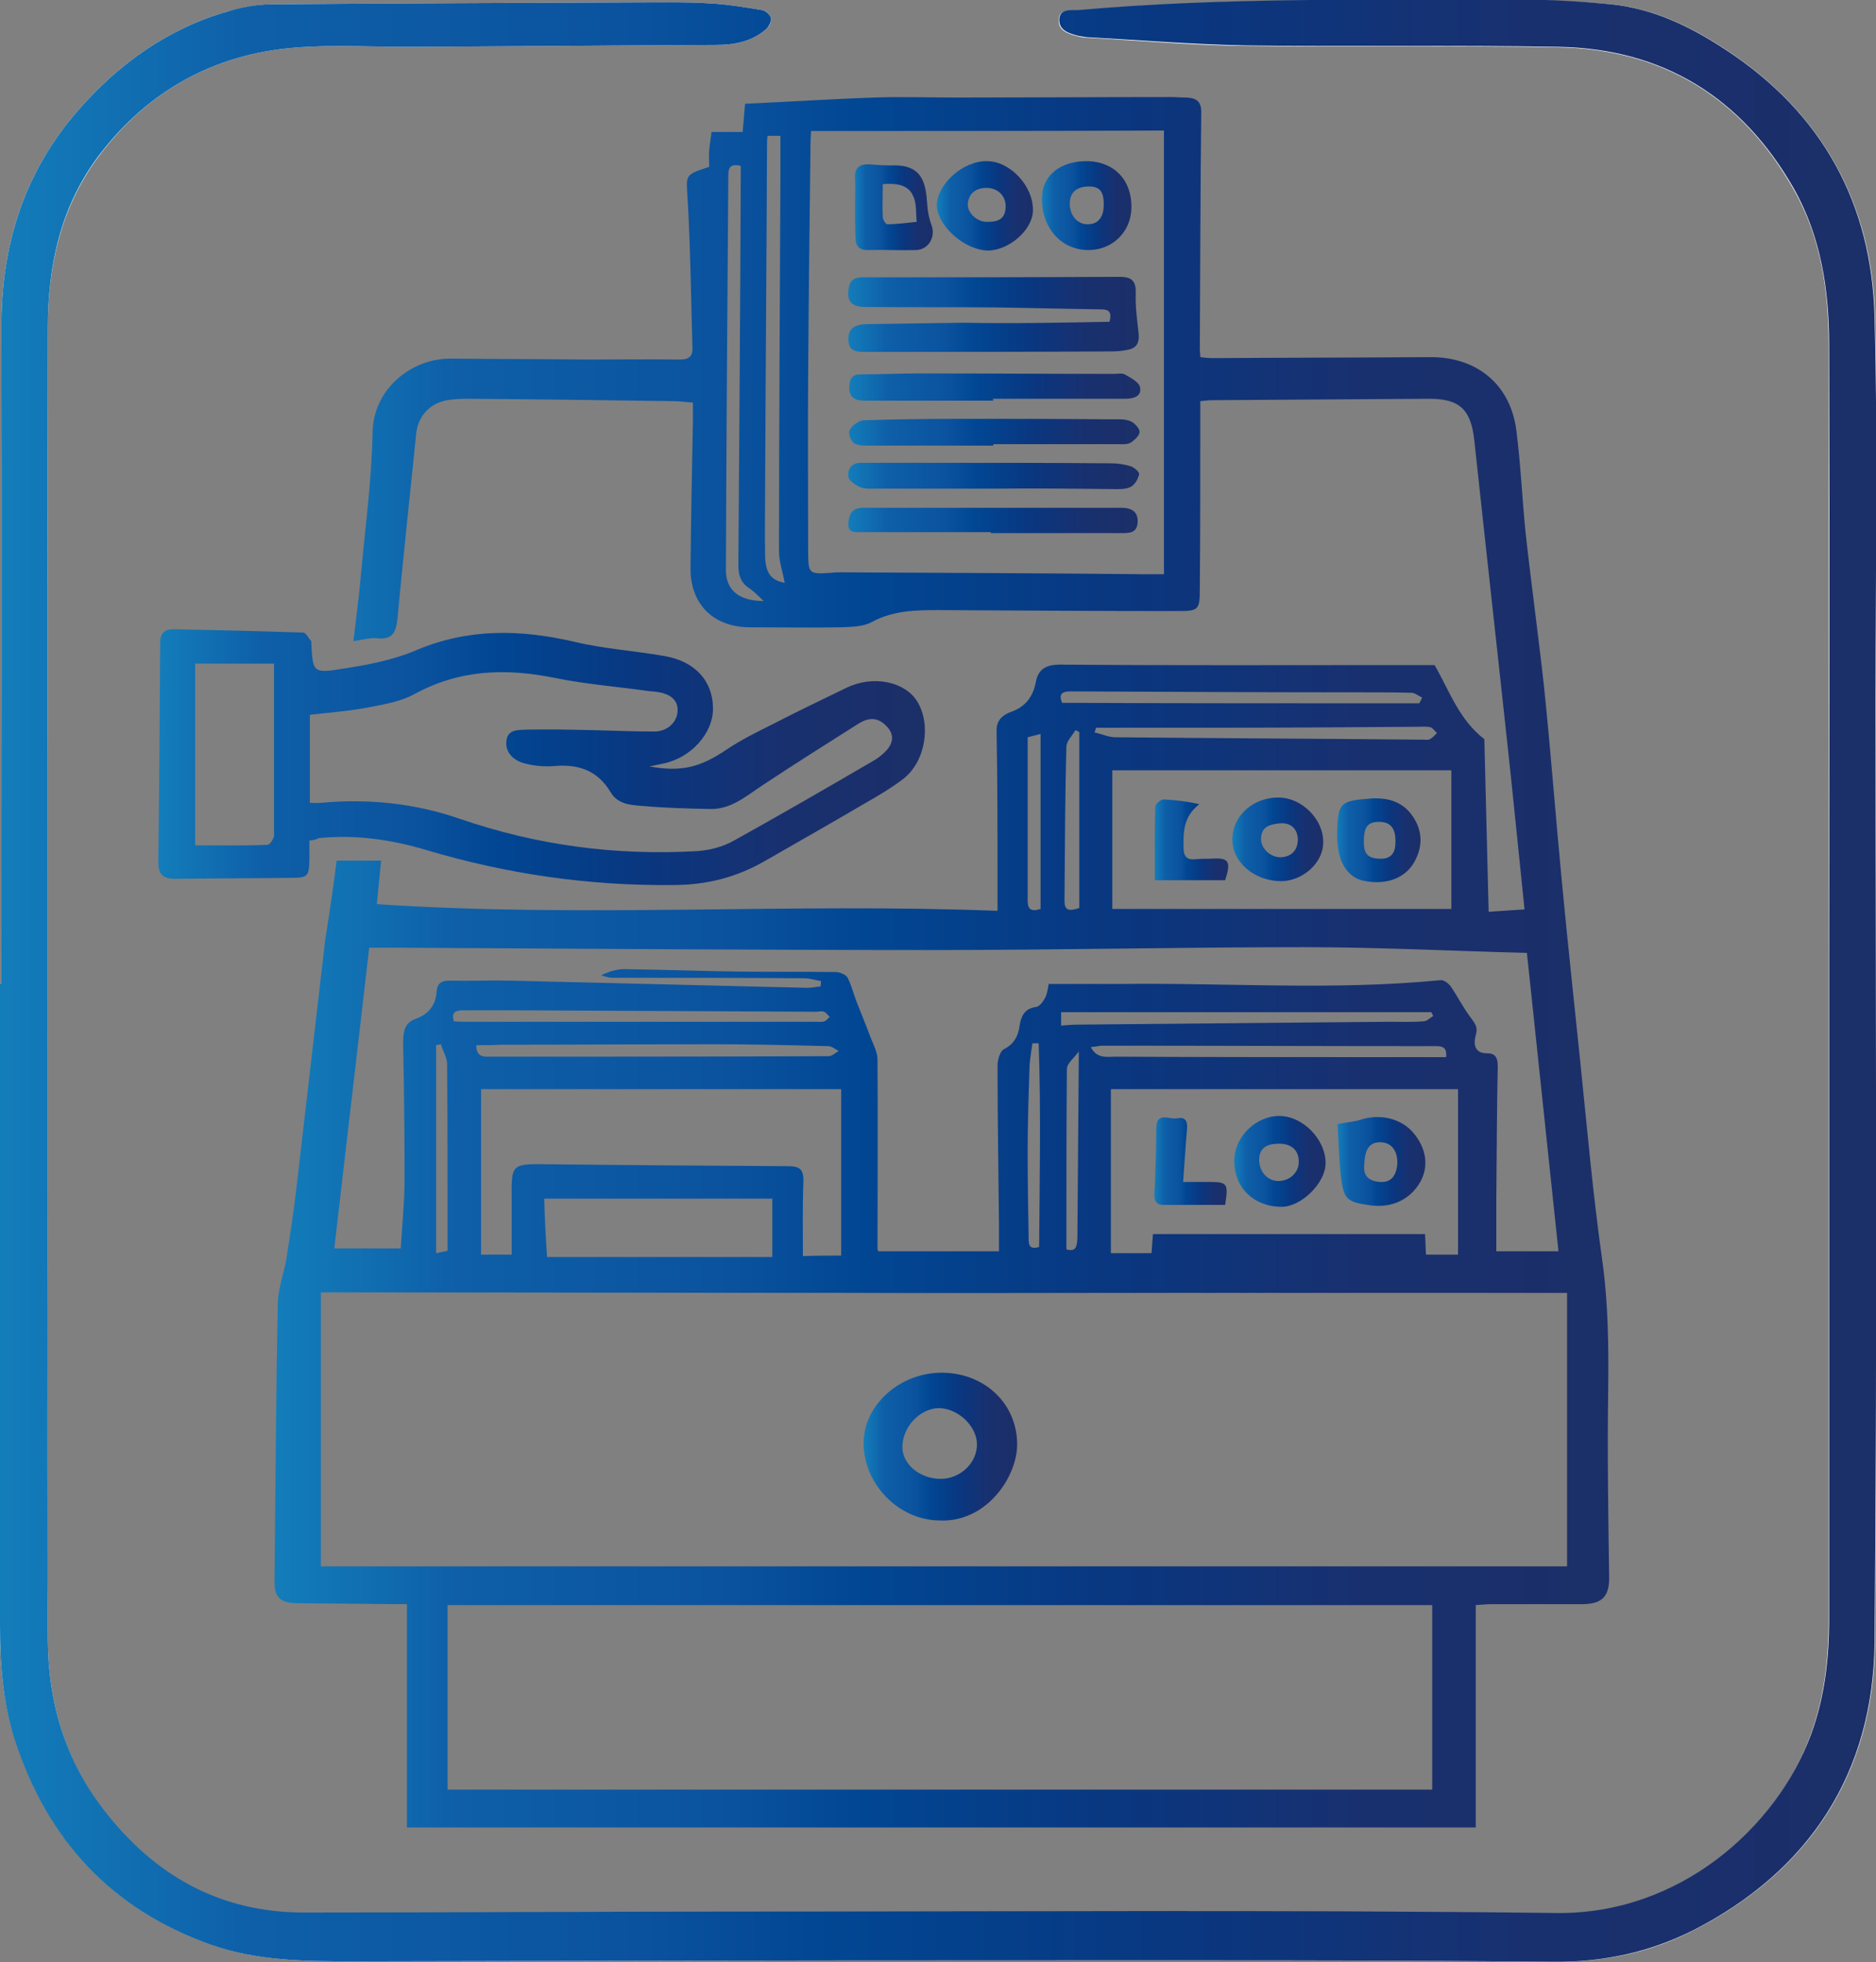
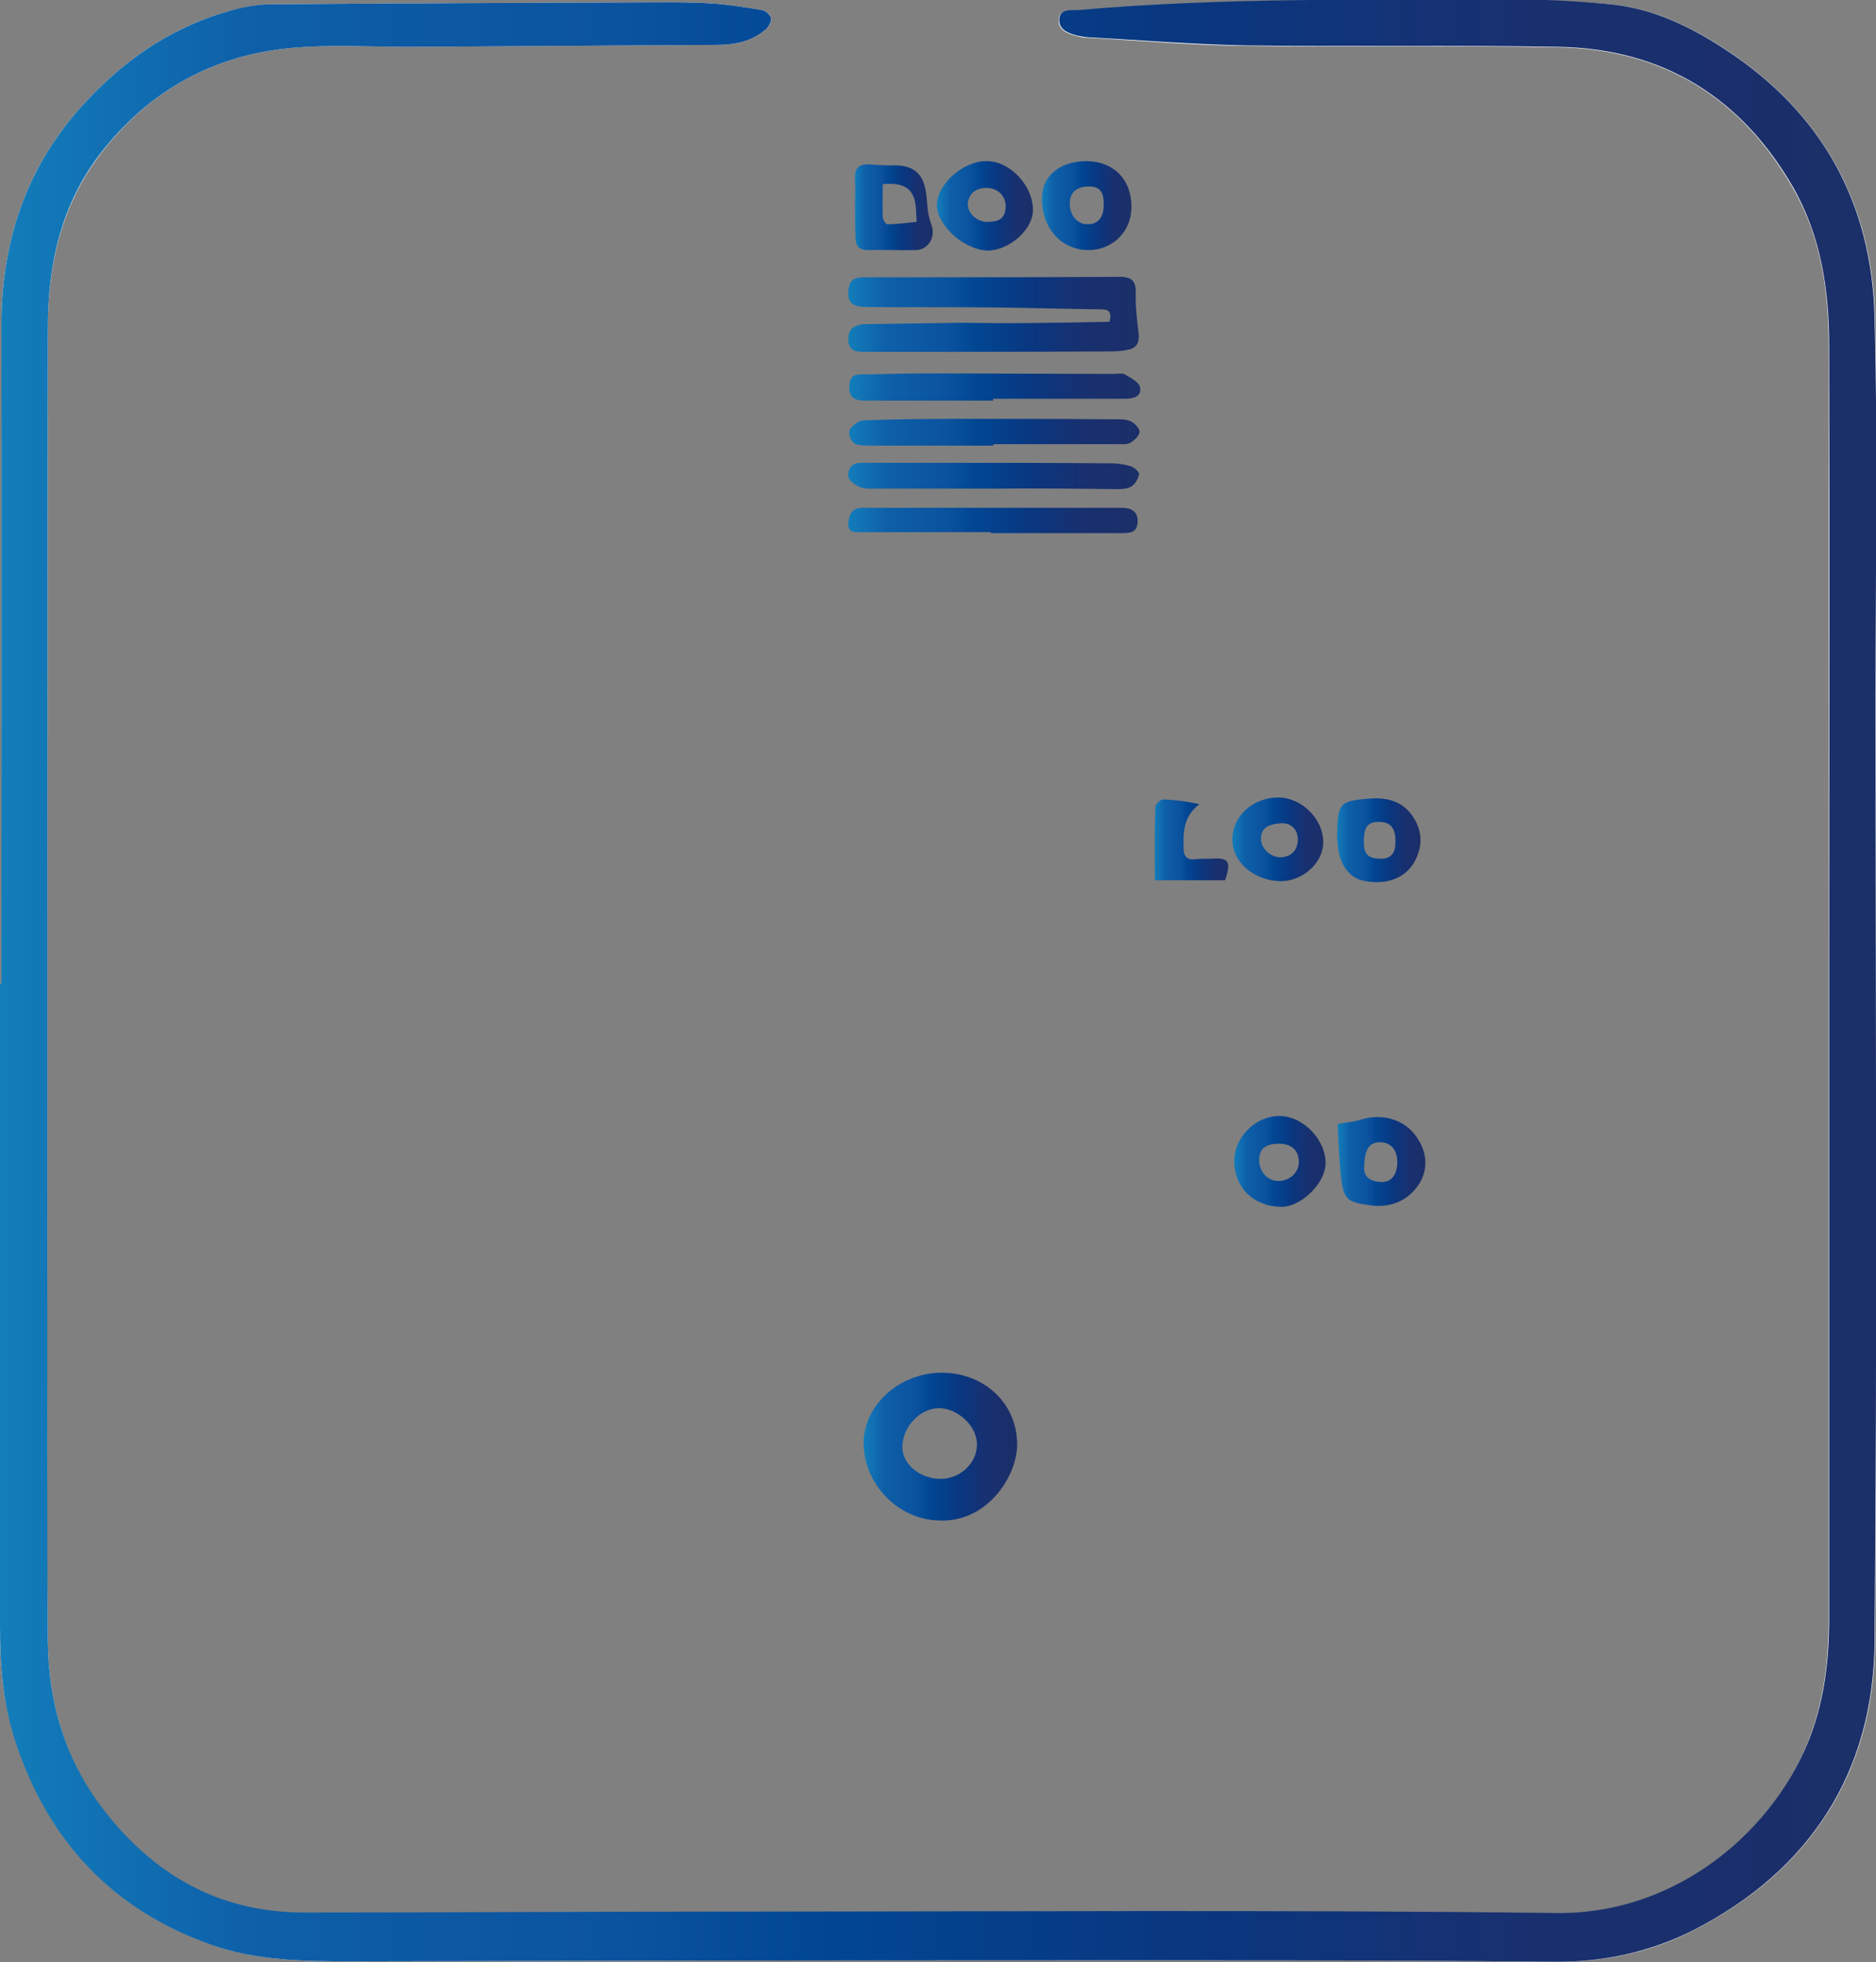
<svg xmlns="http://www.w3.org/2000/svg" version="1.1" id="レイヤー_1" x="0px" y="0px" viewBox="0 0 392.3 410.4" style="enable-background:new 0 0 392.3 410.4;" xml:space="preserve">
  <rect x="0" y="0" width="392.3" height="410.4" fill="#808080" stroke="none" />
  <style type="text/css">
	.st0{fill:#FFFFFF;}
	.st1{fill:url(#SVGID_1_);}
	.st2{fill:url(#SVGID_00000165941216782742553850000011129994495657616282_);}
	.st3{fill:url(#SVGID_00000181055115703311126690000013374230603081693857_);}
	.st4{fill:url(#SVGID_00000091706101752894008870000008924290868113756074_);}
	.st5{fill:url(#SVGID_00000078039918779849157630000010472705813280667035_);}
	.st6{fill:url(#SVGID_00000005250804977448013370000013457715907552831384_);}
	.st7{fill:url(#SVGID_00000057134107332488269000000015072016424124743343_);}
	.st8{fill:url(#SVGID_00000003097357440582906930000013389852163923546805_);}
	.st9{fill:url(#SVGID_00000025406128273380305340000013189612856404796083_);}
	.st10{fill:url(#SVGID_00000057138179860275409620000007281202069909226680_);}
	.st11{fill:url(#SVGID_00000052822428860927382260000015104842847788088450_);}
	.st12{fill:url(#SVGID_00000053507567480250243150000008643536085014507165_);}
	.st13{fill:url(#SVGID_00000086650639170727201430000017150116304246885781_);}
	.st14{fill:url(#SVGID_00000164480047847311323420000004483854670015789207_);}
	.st15{fill:url(#SVGID_00000180366332434660477320000007458992610823104405_);}
	.st16{fill:url(#SVGID_00000000933083092127448400000008808041222930825631_);}
	.st17{fill:url(#SVGID_00000112600702926940960430000002977478429581466025_);}
	.st18{fill:url(#SVGID_00000086683877950911104120000012643335111957589925_);}
</style>
  <g>
    <path class="st0" d="M0.3,205.7c-0.1,0-0.2,0-0.3,0c0,44.8,0,89.5,0,134.3c0,8.1,0.6,16.1,3.2,23.9c6.8,20.9,20.2,35.5,41.2,42.9   c9.5,3.3,19.3,3.4,29.2,3.4c45-0.1,90-0.2,135-0.2c38.8,0,77.5-0.1,116.3,0.3c10.5,0.1,20.2-1.9,29.3-6.6   c24.4-12.5,37.6-33,37.9-60.1c0.6-65.7,0.2-131.5,0.2-197.3c0-26.7,0.5-53.3-0.2-80c-0.6-23.7-11-42.6-31-55.8   c-7.4-4.9-15.2-8.7-24.1-9.6C330.5,0.4,324,0,317.6,0c-30.8,0.1-61.5-0.5-92.2,2.2c-1.6,0.1-3.9-0.4-4,1.9c-0.2,2.3,2,3,4,3.5   c0.7,0.2,1.5,0.3,2.2,0.3c10.9,0.6,21.9,1.6,32.8,1.7c21.8,0.3,43.7-0.1,65.5,0.3c21.9,0.4,38.3,10.6,49.1,29.6   c5.8,10.1,7.4,21.3,7.4,32.8c0,43.4,0,86.7,0,130.1c0,45.4,0,90.8,0,136.2c0,8.3-0.9,16.4-3.8,24.3c-7.2,19.7-27.5,37.7-53.2,37.3   c-57.7-0.7-115.5-0.3-173.2-0.3c-29.6,0-59.1,0.2-88.7,0.2c-17.6,0-31.4-7.8-42-21.6C13.6,368,10.1,356,10,343.1   c-0.3-26.3-0.1-52.6-0.1-78.8c0-65.2,0-130.4,0.1-195.6c0-13.3,2.8-25.8,11.1-36.6C31.2,18.9,44.8,11.4,61.3,10   c7.9-0.7,16-0.2,24-0.2c21.5-0.1,42.9-0.3,64.4-0.4c3.9,0,7.6-0.7,10.6-3.4c0.6-0.5,1.1-1.6,0.9-2.3c-0.1-0.6-1.1-1.5-1.9-1.6   c-3.7-0.6-7.3-1.2-11-1.4c-4.6-0.3-9.3-0.2-13.9-0.2c-25.8,0.1-51.7,0.2-77.5,0.4c-3.1,0-6.3,0.7-9.3,1.5C35.1,6,24.9,13.3,16.4,23   C5,36,0.2,51.4,0.3,68.6C0.4,114.3,0.3,160,0.3,205.7z" />
    <linearGradient id="SVGID_1_" gradientUnits="userSpaceOnUse" x1="57.636" y1="201.255" x2="336.697" y2="201.255">
      <stop offset="0" style="stop-color:#137DBA" />
      <stop offset="0.136" style="stop-color:#0E5FA8" />
      <stop offset="0.343" style="stop-color:#0B529E" />
      <stop offset="0.433" style="stop-color:#014794" />
      <stop offset="0.627" style="stop-color:#093780" />
      <stop offset="0.818" style="stop-color:#19306F" />
      <stop offset="1" style="stop-color:#1B2F68" />
    </linearGradient>
-     <path class="st1" d="M70.4,180c3.1,0,6.1,0,9.3,0c-0.3,3.1-0.6,6-0.9,9.1c43.3,2.9,86.3-0.3,129.8,1.4c0-1.8,0-3.3,0-4.9   c0-11,0-21.9-0.2-32.9c0-2.3,1.6-3.3,3-3.8c3.1-1.1,4.6-3.2,5.2-6.2c0.5-2.8,2.2-3.7,5.1-3.7c23.3,0.2,46.7,0.1,70,0.1   c2.9,0,5.7,0,8.3,0c3.1,5.4,5.1,11.4,10.4,15.5c0.3,11.6,0.6,23.6,0.9,36.1c2.5-0.2,4.9-0.3,7.5-0.5c-1-9.6-1.9-18.9-2.9-28.3   c-2.5-23.3-5.1-46.5-7.6-69.8c-0.7-6.4-3-8.7-9.4-8.7c-15.2,0.1-30.3,0.2-45.5,0.3c-0.7,0-1.4,0.1-2.4,0.2c0,1.2,0,2.3,0,3.4   c0,12,0,24-0.1,35.9c0,4.4-0.3,4.6-4.6,4.6c-16.7,0-33.5-0.1-50.2-0.2c-4.7,0-9.4,0.1-13.8,2.5c-1.8,1-4.3,1-6.5,1.1   c-6.3,0.1-12.6,0-18.9,0c-7.7,0-12.6-4.8-12.5-12.5c0.1-10.2,0.3-20.4,0.5-30.6c0-1.2,0-2.4,0-3.9c-1.4-0.1-2.7-0.3-4-0.3   c-14.5-0.2-29-0.4-43.5-0.5c-1.3,0-2.6,0.1-3.9,0.3c-3.8,0.7-6.2,3.5-6.5,7.3c-1.3,12.8-2.7,25.7-3.9,38.5c-0.3,2.7-1,4.3-4.1,4   c-1.5-0.2-3.1,0.3-5.1,0.6c0.6-4.9,1.2-9.5,1.6-14.2c0.9-9.7,2.2-19.4,2.4-29.1C77.9,81.2,86.2,75,94.1,75c9.7,0.1,19.3,0.1,29,0.2   c6.3,0,12.6-0.1,19,0c1.9,0,2.8-0.6,2.7-2.5c-0.3-10.3-0.4-20.6-1-30.9c-0.3-5.2-0.8-5.2,4.5-6.9c0-1.1-0.1-2.3,0-3.4   c0.1-1.2,0.3-2.4,0.5-3.9c2.2,0,4.2,0,6.5,0c0.2-2,0.3-3.7,0.5-5.9c9.1-0.4,18.1-1,27.1-1.3c5.6-0.2,11.1,0,16.7,0   c15.1,0,30.1-0.1,45.2-0.1c1.1,0,2.2,0.1,3.3,0.1c2.2,0.1,3.2,0.9,3.1,3.4c-0.2,16.4-0.2,32.9-0.3,49.3c0,0.4,0.1,0.9,0.1,1.6   c0.9,0.1,1.7,0.2,2.5,0.2c15.2-0.1,30.3-0.1,45.5-0.2c9.8-0.1,16.9,5.7,18.1,15.4c0.9,7,1.2,14.1,1.9,21.1   c1.2,10.9,2.7,21.7,3.9,32.6c1.4,13.5,2.4,27,3.7,40.5c1.2,12.7,2.6,25.5,3.9,38.2c1.4,13.6,2.6,27.2,4.5,40.7   c1.3,9.1,1.4,18.1,1.3,27.2c-0.2,13.2,0,26.4,0.2,39.6c0,3.8-1.4,5.4-5.3,5.5c-6.3,0-12.6,0-19,0c-1.1,0-2.2,0.1-3.6,0.2   c0,15.5,0,30.8,0,46.5c-74.7,0-149,0-223.5,0c0-15.6,0-31,0-46.7c-1.3,0-2.2,0-3.2,0c-6.7-0.1-13.4-0.1-20.1-0.2   c-3.2-0.1-4.4-1.3-4.4-4.4c0.2-19.5,0.3-39,0.7-58.5c0.1-3.1,1.3-6.1,1.8-9.2c0.8-5.2,1.6-10.4,2.2-15.7c2-17,3.9-33.9,5.9-50.9   C68.9,191,69.7,185.6,70.4,180z M327.7,327.6c0-19.3,0-38.1,0-57.2c-8.1,0-16,0-23.9,0c-22.9,0-45.9,0-68.8,0   c-19.2,0-38.5,0.1-57.7,0c-34.4,0-68.8-0.1-103.1-0.1c-2.3,0-4.6,0-7.1,0c0,19.2,0,38.1,0,57.3C154,327.6,240.7,327.6,327.7,327.6z    M93.6,374.3c68.8,0,137.2,0,205.9,0c0-13,0-25.7,0-38.6c-68.9,0-137.2,0-205.9,0C93.6,348.7,93.6,361.5,93.6,374.3z M83.8,261.1   c0.3-5,0.8-9.8,0.8-14.6c0-9.4-0.1-18.8-0.3-28.1c0-2.3,0.1-4.4,2.6-5.3c2.8-1,4.2-2.9,4.4-5.7c0.1-1.5,0.8-2.3,2.5-2.3   c4.4,0.1,8.7-0.1,13.1,0c20.6,0.5,41.2,1,61.9,1.5c0.9,0,1.9-0.2,2.8-0.3c0-0.4,0.1-0.8,0.1-1.1c-1.2-0.2-2.3-0.6-3.5-0.6   c-13.4-0.1-26.7-0.1-40.1-0.1c-0.8,0-1.6-0.3-2.4-0.5c1.8-0.9,3.6-1.4,5.3-1.3c7.8,0.1,15.6,0.4,23.4,0.5c6.8,0.1,13.5,0,20.3,0.1   c0.9,0,2.1,0.5,2.5,1.1c0.8,1.5,1.2,3.2,1.8,4.8c1,2.6,2.1,5.2,3.1,7.9c0.6,1.5,1.4,3,1.4,4.5c0.1,13.2,0,26.4,0,39.6   c0,0.2,0.2,0.5,0.2,0.5c8.3,0,16.5,0,25.2,0c0-2.1,0-3.9,0-5.6c-0.1-11.1-0.3-22.1-0.3-33.2c0-1.2,0.5-3.1,1.4-3.5   c2.1-1.1,2.9-2.7,3.2-4.8c0.3-2,1-3.7,3.5-4c0.7-0.1,1.5-1.2,1.9-2c0.4-0.8,0.5-1.9,0.7-2.8c5,0,9.8,0,14.5,0   c22.5-0.3,45,1.4,67.4-0.8c0.7-0.1,1.6,0.6,2.1,1.2c1.5,2.2,2.7,4.6,4.3,6.7c0.9,1.2,1.5,2,1,3.6c-0.5,1.9-0.3,3.8,2.4,3.8   c1.8,0,2.2,1,2.2,2.8c-0.2,9.2-0.2,18.4-0.3,27.6c0,3.7,0,7.4,0,11c4.3,0,8.4,0,13,0c-2.2-20.9-4.4-41.6-6.6-62.4   c-15.6-0.4-31.1-1.2-46.6-1.2c-25.9,0-51.9,0.6-77.8,0.6c-37.6,0-75.3-0.3-112.9-0.5c-1.6,0-3.1,0-4.8,0c-2.4,21.1-4.9,42-7.3,62.9   C74.5,261.1,79,261.1,83.8,261.1z M169.6,27.4c0,0.6-0.1,1.3-0.1,1.9c-0.2,16.3-0.4,32.7-0.5,49c-0.1,12.3,0,24.7,0,37   c0,4.8,0.2,4.8,4.8,4.5c0.7-0.1,1.5-0.1,2.2-0.1c21.3,0.1,42.6,0.2,63.8,0.4c1.2,0,2.3,0,3.6,0c0-31.1,0-61.9,0-92.8   C219,27.4,194.5,27.4,169.6,27.4z M304.9,227.8c-24.3,0-48.3,0-72.6,0c0,11.6,0,22.9,0,34.3c2.8,0,5.6,0,8.5,0   c0.1-1.3,0.2-2.5,0.3-4c19,0,37.9,0,56.9,0c0.1,1.5,0.1,2.9,0.2,4.3c2.3,0,4.5,0,6.7,0C304.9,250.8,304.9,239.4,304.9,227.8z    M175.9,262.6c0-11.7,0-23.3,0-34.8c-25.2,0-50.4,0-75.3,0c0,11.7,0,23,0,34.6c2.5,0,4.6,0,6.4,0c0-3.9,0-7.6,0-11.3   c-0.1-7.8-0.1-7.7,7.8-7.6c16.6,0.2,33.2,0.3,49.9,0.4c2.5,0,3.4,0.6,3.3,3.3c-0.2,5.2-0.1,10.3-0.1,15.5   C171.1,262.6,173.5,262.6,175.9,262.6z M303.5,190.1c0-9.4,0-19,0-29c-23.8,0-47.3,0-70.9,0c0,9.7,0,19.3,0,29   C256.3,190.1,279.6,190.1,303.5,190.1z M114.4,262.9c15.9,0,31.5,0,47.1,0c0-4,0-7.9,0-12.2c-16,0-31.8,0-47.7,0   C113.9,254.7,114.1,258.5,114.4,262.9z M159.7,125.7c-1.3-1.2-2.1-2.1-3.1-2.7c-1.7-1.2-2.2-2.7-2.2-4.8   c0.2-27.1,0.4-54.2,0.5-81.2c0-0.8,0-1.6,0-2.3c-2.7-0.7-2.6,1-2.6,2.5c-0.2,27.3-0.4,54.5-0.5,81.8   C151.7,123.3,154.4,125.7,159.7,125.7z M160.5,28.4c-0.1,0.8-0.1,1.2-0.1,1.7c-0.1,23.9-0.3,47.9-0.4,71.8c0,4.8-0.1,9.6,0,14.5   c0.1,3.5,1.3,5,4.1,5.5c-0.4-2.2-1.2-4.4-1.2-6.7c0-26.4,0.2-52.9,0.3-79.3c0-2.5,0-4.9,0-7.5C162.1,28.4,161.4,28.4,160.5,28.4z    M296.8,147.1c0.2-0.4,0.4-0.8,0.6-1.2c-0.7-0.3-1.5-1-2.2-1c-3.3-0.1-6.7-0.1-10-0.1c-20.4,0-40.9-0.1-61.3-0.2   c-2,0-2.5,0.7-1.8,2.4C247,147.1,271.9,147.1,296.8,147.1z M94.9,213.6c0.8,0.1,1.6,0.1,2.5,0.1c24.4,0,48.9,0,73.3,0   c0.6,0,1.2,0.1,1.7-0.1c0.4-0.1,0.7-0.6,1.1-0.9c-0.4-0.4-0.7-0.9-1.2-1.1c-0.5-0.2-1.1,0-1.7,0c-20.7-0.1-41.4-0.2-62.2-0.3   c-3.8,0-7.6,0-11.4,0C95.5,211.3,94.3,211.5,94.9,213.6z M229.2,152.2c-0.1,0.3-0.2,0.7-0.3,1c1.5,0.3,2.9,1,4.4,1   c21.4,0.2,42.9,0.3,64.3,0.5c0.5,0,1,0.1,1.4-0.1c0.6-0.3,1-0.8,1.5-1.3c-0.5-0.4-0.9-1.1-1.4-1.2c-0.8-0.2-1.7-0.1-2.5-0.1   c-13.5,0.1-26.9,0.2-40.4,0.2C247.2,152.2,238.2,152.2,229.2,152.2z M99.6,218.6c0,2.7,1.8,2.4,3.2,2.4c23.5,0,47,0,70.5-0.1   c0.7,0,1.4-0.7,2.1-1.1c-0.7-0.3-1.4-1-2.2-1c-7.9-0.2-15.8-0.4-23.7-0.4c-14.9,0-29.7,0.1-44.6,0.1   C103.2,218.6,101.5,218.6,99.6,218.6z M221.9,214.5c1.2-0.1,2.3-0.2,3.4-0.2c21.7-0.2,43.5-0.4,65.2-0.6c2.4,0,4.8,0.1,7.2-0.1   c0.7,0,1.3-0.7,2-1.1c-0.1-0.3-0.3-0.6-0.4-0.8c-25.8,0-51.6,0-77.4,0C221.9,212.6,221.9,213.5,221.9,214.5z M228.1,219   c1.3,2.5,3.4,2,5.2,2c19.1,0.1,38.2,0.1,57.4,0.1c3.9,0,7.8,0,11.7,0c0.3-2.5-1.3-2.3-2.8-2.3c-23.1,0-46.2-0.1-69.3-0.1   C229.7,218.8,229,218.9,228.1,219z M92.2,218.4c-0.3,0.1-0.7,0.1-1,0.2c0,14.5,0,28.9,0,43.5c0.8-0.2,1.6-0.3,2.4-0.5   c0-13.1,0-26.1-0.1-39C93.5,221.2,92.6,219.8,92.2,218.4z M223,261.3c2.1,0.6,2.2-0.7,2.3-2.4c0.1-12.7,0.2-25.5,0.3-39   c-1,1.4-2.5,2.5-2.5,3.7C223,236,223,248.5,223,261.3z M217.2,218.2c-0.4,0-0.9,0-1.3,0c-0.2,1.5-0.5,3-0.6,4.6   c-0.2,6-0.4,12.1-0.4,18.1c0,5.9,0.1,11.9,0.2,17.8c0,1.3-0.1,2.8,2.2,2.1C217.4,246.6,217.7,232.4,217.2,218.2z M217.6,190.1   c0-12.2,0-24.3,0-36.6c-0.8,0.2-1.6,0.4-2.7,0.7c0,5,0,9.9,0,14.8c0,6.3,0,12.6,0,18.9C214.9,189.4,214.9,191,217.6,190.1z    M225.7,189.9c0-12.3,0-24.5,0-36.8c-0.3-0.1-0.5-0.3-0.8-0.4c-0.7,1.2-1.9,2.3-1.9,3.5c-0.3,10.7-0.3,21.5-0.4,32.2   C222.6,190.3,223.4,190.7,225.7,189.9z" />
    <linearGradient id="SVGID_00000075148765933261324280000007195405025143581074_" gradientUnits="userSpaceOnUse" x1="0" y1="205.175" x2="392.339" y2="205.175">
      <stop offset="0" style="stop-color:#137DBA" />
      <stop offset="0.136" style="stop-color:#0E5FA8" />
      <stop offset="0.343" style="stop-color:#0B529E" />
      <stop offset="0.433" style="stop-color:#014794" />
      <stop offset="0.627" style="stop-color:#093780" />
      <stop offset="0.818" style="stop-color:#19306F" />
      <stop offset="1" style="stop-color:#1B2F68" />
    </linearGradient>
    <path style="fill:url(#SVGID_00000075148765933261324280000007195405025143581074_);" d="M0.3,205.7c0-45.7,0.1-91.4,0-137.1   C0.2,51.4,5,36,16.4,23c8.5-9.7,18.7-17,31.2-20.6c3-0.9,6.2-1.5,9.3-1.5c25.8-0.2,51.7-0.3,77.5-0.4c4.6,0,9.3-0.1,13.9,0.2   c3.7,0.2,7.4,0.8,11,1.4c0.7,0.1,1.7,0.9,1.9,1.6c0.2,0.7-0.4,1.8-0.9,2.3c-3,2.7-6.7,3.4-10.6,3.4c-21.5,0.1-42.9,0.3-64.4,0.4   c-8,0-16-0.5-24,0.2C44.8,11.4,31.2,18.9,21,32.1C12.7,42.9,10,55.4,10,68.7c-0.1,65.2-0.1,130.4-0.1,195.6   c0,26.3-0.1,52.6,0.1,78.8c0.1,12.9,3.6,24.9,11.6,35.3c10.6,13.8,24.3,21.6,42,21.6c29.6,0,59.1-0.2,88.7-0.2   c57.7,0,115.5-0.4,173.2,0.3c25.6,0.3,45.9-17.7,53.2-37.3c2.9-7.9,3.8-16,3.8-24.3c0-45.4,0-90.8,0-136.2c0-43.4,0.1-86.7,0-130.1   c0-11.5-1.7-22.7-7.4-32.8c-10.8-18.9-27.2-29.2-49.1-29.6c-21.8-0.4-43.7,0-65.5-0.3c-11-0.2-21.9-1.1-32.8-1.7   c-0.7,0-1.5-0.2-2.2-0.3c-1.9-0.5-4.1-1.1-4-3.5c0.2-2.3,2.5-1.8,4-1.9c30.7-2.7,61.5-2.1,92.2-2.2c6.4,0,12.8,0.4,19.2,1   c8.9,0.9,16.7,4.7,24.1,9.6c20.1,13.2,30.4,32.1,31,55.8c0.7,26.6,0.2,53.3,0.2,80c0,65.8,0.4,131.5-0.2,197.3   c-0.3,27.1-13.5,47.6-37.9,60.1c-9.1,4.6-18.8,6.7-29.3,6.6c-38.8-0.4-77.5-0.3-116.3-0.3c-45,0-90,0.1-135,0.2   c-9.9,0-19.7-0.1-29.2-3.4c-21-7.4-34.4-22-41.2-42.9C0.6,356.1,0,348.1,0,340c0-44.8,0-89.5,0-134.3   C0.1,205.7,0.2,205.7,0.3,205.7z" />
    <linearGradient id="SVGID_00000078002985815542627720000003866766111622926015_" gradientUnits="userSpaceOnUse" x1="33.154" y1="158.531" x2="193.523" y2="158.531">
      <stop offset="0" style="stop-color:#137DBA" />
      <stop offset="0.136" style="stop-color:#0E5FA8" />
      <stop offset="0.343" style="stop-color:#0B529E" />
      <stop offset="0.433" style="stop-color:#014794" />
      <stop offset="0.627" style="stop-color:#093780" />
      <stop offset="0.818" style="stop-color:#19306F" />
      <stop offset="1" style="stop-color:#1B2F68" />
    </linearGradient>
-     <path style="fill:url(#SVGID_00000078002985815542627720000003866766111622926015_);" d="M64.7,175.8c0,1.4,0,2.7,0,4   c-0.1,3.5-0.3,3.8-3.9,3.8c-8.1,0.1-16.2,0.1-24.2,0.2c-2.6,0-3.5-1-3.5-3.5c0.2-15.3,0.3-30.6,0.4-45.9c0-2,0.9-2.8,2.9-2.8   c9,0.2,18,0.4,27,0.7c0.6,0,1.1,1.2,1.7,1.8c0,0.1,0,0.2,0,0.3c0.3,6.1,0.3,6.5,6.3,5.5c5.3-0.8,10.7-1.8,15.6-3.9   c10.9-4.6,21.7-4.4,33-1.8c6.2,1.5,12.6,1.9,18.9,3c6.5,1.1,10.2,5.3,10.2,11c0,5.2-4.6,10.3-10.4,11.5c-1,0.2-2,0.4-2.9,0.6   c6.7,1.2,10.6,0.2,16.1-3.5c3.1-2.1,6.6-3.8,10-5.5c5-2.6,10.1-5,15.2-7.5c5.5-2.6,12.1-1.3,14.7,2.9c3,4.9,1.7,12.6-2.9,16.2   c-2.5,1.9-5.2,3.5-8,5.1c-7,4.1-14,8.1-21,12.1c-5.9,3.4-12.2,5-19.1,5c-17.6,0.2-34.8-2.3-51.6-7.3c-7.3-2.2-14.9-3.3-22.6-2.5   C66.2,175.6,65.5,175.7,64.7,175.8z M64.8,167.9c0.9,0,1.7,0.1,2.4,0c9.8-0.9,19.5,0.1,28.8,3.3c16.2,5.6,32.8,7.8,49.9,6.8   c2.6-0.2,5.3-0.9,7.6-2.2c9.7-5.4,19.4-11,29-16.6c1.1-0.6,2.2-1.5,3-2.4c1.6-1.9,1.3-3.7-0.5-5.3c-1.8-1.6-3.6-1.3-5.4-0.2   c-6.8,4.3-13.6,8.6-20.4,13.1c-3.3,2.2-6.4,4.9-10.7,4.8c-4.5-0.1-9.1-0.2-13.6-0.6c-2.6-0.2-5.6-0.2-7.2-2.9   c-2.7-4.5-6.6-5.9-11.6-5.5c-2.2,0.2-4.5,0-6.6-0.6c-2.1-0.6-3.9-2.2-3.6-4.7c0.3-2.5,2.7-2.2,4.4-2.3c4.5-0.1,8.9,0,13.4,0.1   c4.4,0.1,8.7,0.3,13.1,0.3c2.7,0,4.8-1.9,4.9-4.3c0.1-2.2-1.4-3.6-4.4-4c-0.6-0.1-1.3-0.1-1.9-0.2c-6.4-0.9-12.9-1.4-19.3-2.7   c-10.3-2.1-20-1.8-29.5,3.4c-2.8,1.5-6.1,2.1-9.3,2.7c-4.1,0.8-8.2,1.1-12.5,1.6C64.8,155.6,64.8,161.6,64.8,167.9z M57.3,138.8   c-5.2,0-10.8,0-16.5,0c0,12.5,0,24.9,0,38c5.2,0,10.2,0.1,15.1-0.1c0.5,0,1.3-1.2,1.4-1.8C57.3,163,57.3,151.1,57.3,138.8z" />
    <linearGradient id="SVGID_00000042708315529741326330000002544231353353291450_" gradientUnits="userSpaceOnUse" x1="180.543" y1="302.587" x2="212.624" y2="302.587">
      <stop offset="0" style="stop-color:#137DBA" />
      <stop offset="0.136" style="stop-color:#0E5FA8" />
      <stop offset="0.343" style="stop-color:#0B529E" />
      <stop offset="0.433" style="stop-color:#014794" />
      <stop offset="0.627" style="stop-color:#093780" />
      <stop offset="0.818" style="stop-color:#19306F" />
      <stop offset="1" style="stop-color:#1B2F68" />
    </linearGradient>
    <path style="fill:url(#SVGID_00000042708315529741326330000002544231353353291450_);" d="M196.4,318c-8.6-0.1-16-7.8-15.8-16.5   c0.2-7.9,7.8-14.5,16.5-14.4c9,0.1,15.8,6.7,15.6,15.4C212.4,309.5,205.9,318.5,196.4,318z M196.7,309.3c4.1,0,7.6-3.3,7.6-7.2   c0-3.8-3.9-7.5-7.9-7.6c-4,0-7.8,4-7.7,8.3C188.8,306.3,192.4,309.3,196.7,309.3z" />
    <linearGradient id="SVGID_00000024680053403235950490000016717294316660809384_" gradientUnits="userSpaceOnUse" x1="177.3" y1="65.972" x2="238.095" y2="65.972">
      <stop offset="0" style="stop-color:#137DBA" />
      <stop offset="0.136" style="stop-color:#0E5FA8" />
      <stop offset="0.343" style="stop-color:#0B529E" />
      <stop offset="0.433" style="stop-color:#014794" />
      <stop offset="0.627" style="stop-color:#093780" />
      <stop offset="0.818" style="stop-color:#19306F" />
      <stop offset="1" style="stop-color:#1B2F68" />
    </linearGradient>
    <path style="fill:url(#SVGID_00000024680053403235950490000016717294316660809384_);" d="M232,67.3c0.7-2.5-0.6-2.6-2-2.6   c-7.2-0.1-14.5-0.3-21.7-0.4c-9.1-0.1-18.2,0-27.3-0.1c-2.2,0-3.9-0.6-3.6-3.4c0.2-1.8,0.8-2.8,3-2.8c17.9,0,35.9,0,53.8-0.1   c2.7,0,3.4,1.1,3.3,3.6c-0.1,2.7,0.3,5.5,0.6,8.2c0.2,1.8-0.3,3-2,3.4c-1.2,0.3-2.6,0.4-3.9,0.4c-17.1,0.1-34.2,0.1-51.3,0.1   c-1.8,0-3.4-0.1-3.5-2.5c-0.1-2.4,1.4-3.2,3.5-3.3c6.9-0.1,13.7-0.2,20.6-0.3C211.6,67.7,221.8,67.5,232,67.3z" />
    <linearGradient id="SVGID_00000101085490620394329290000002368910343351547569_" gradientUnits="userSpaceOnUse" x1="177.38" y1="99.439" x2="238.185" y2="99.439">
      <stop offset="0" style="stop-color:#137DBA" />
      <stop offset="0.136" style="stop-color:#0E5FA8" />
      <stop offset="0.343" style="stop-color:#0B529E" />
      <stop offset="0.433" style="stop-color:#014794" />
      <stop offset="0.627" style="stop-color:#093780" />
      <stop offset="0.818" style="stop-color:#19306F" />
      <stop offset="1" style="stop-color:#1B2F68" />
    </linearGradient>
    <path style="fill:url(#SVGID_00000101085490620394329290000002368910343351547569_);" d="M207.7,102.2c-8.2,0-16.3,0-24.5,0   c-1.1,0-2.3,0.1-3.3-0.3c-1-0.4-2.4-1.4-2.5-2.2c-0.2-1.7,0.8-3,2.8-2.9c5.7,0,11.3,0,17,0c11.7,0,23.4,0,35.1,0.1   c1.4,0,2.8,0.2,4.1,0.6c0.7,0.2,1.9,1.2,1.8,1.7c-0.2,0.9-0.8,2.1-1.7,2.6c-0.9,0.5-2.1,0.5-3.2,0.5   C224.7,102.2,216.2,102.1,207.7,102.2C207.7,102.1,207.7,102.2,207.7,102.2z" />
    <linearGradient id="SVGID_00000142143074887091354870000014093412995704976044_" gradientUnits="userSpaceOnUse" x1="177.646" y1="80.971" x2="238.561" y2="80.971">
      <stop offset="0" style="stop-color:#137DBA" />
      <stop offset="0.136" style="stop-color:#0E5FA8" />
      <stop offset="0.343" style="stop-color:#0B529E" />
      <stop offset="0.433" style="stop-color:#014794" />
      <stop offset="0.627" style="stop-color:#093780" />
      <stop offset="0.818" style="stop-color:#19306F" />
      <stop offset="1" style="stop-color:#1B2F68" />
    </linearGradient>
    <path style="fill:url(#SVGID_00000142143074887091354870000014093412995704976044_);" d="M207.7,83.8c-8.9,0-17.8,0-26.8,0   c-2.1,0-3.4-0.6-3.3-3c0.1-1.7,0.6-2.5,2.5-2.5c4.2,0,8.4-0.2,12.5-0.2c13.5,0,26.9,0.1,40.4,0.1c0.7,0,1.6-0.2,2.2,0.1   c1.2,0.7,3,1.6,3.2,2.7c0.4,2-1.5,2.4-3.2,2.4c-9.2,0-18.4,0-27.6,0C207.7,83.6,207.7,83.7,207.7,83.8z" />
    <linearGradient id="SVGID_00000166638419527594505490000009944136682123850641_" gradientUnits="userSpaceOnUse" x1="177.539" y1="90.386" x2="238.212" y2="90.386">
      <stop offset="0" style="stop-color:#137DBA" />
      <stop offset="0.136" style="stop-color:#0E5FA8" />
      <stop offset="0.343" style="stop-color:#0B529E" />
      <stop offset="0.433" style="stop-color:#014794" />
      <stop offset="0.627" style="stop-color:#093780" />
      <stop offset="0.818" style="stop-color:#19306F" />
      <stop offset="1" style="stop-color:#1B2F68" />
    </linearGradient>
    <path style="fill:url(#SVGID_00000166638419527594505490000009944136682123850641_);" d="M207.7,93.2c-8.6,0-17.3,0-25.9,0   c-1.1,0-2.4,0-3.2-0.5c-0.7-0.5-1.3-2.1-0.9-2.8c0.5-0.9,1.8-1.9,2.8-2c6.5-0.2,13-0.3,19.5-0.3c10.9,0,21.7,0,32.6,0.1   c1.3,0,2.7-0.1,3.8,0.4c0.8,0.3,1.9,1.5,1.9,2.2c0,0.8-1.1,1.8-1.9,2.3c-0.7,0.4-1.8,0.3-2.7,0.3c-8.6,0-17.3,0-25.9,0   C207.7,93,207.7,93.1,207.7,93.2z" />
    <linearGradient id="SVGID_00000126315240827750079660000012545218528830579360_" gradientUnits="userSpaceOnUse" x1="177.336" y1="108.826" x2="237.855" y2="108.826">
      <stop offset="0" style="stop-color:#137DBA" />
      <stop offset="0.136" style="stop-color:#0E5FA8" />
      <stop offset="0.343" style="stop-color:#0B529E" />
      <stop offset="0.433" style="stop-color:#014794" />
      <stop offset="0.627" style="stop-color:#093780" />
      <stop offset="0.818" style="stop-color:#19306F" />
      <stop offset="1" style="stop-color:#1B2F68" />
    </linearGradient>
    <path style="fill:url(#SVGID_00000126315240827750079660000012545218528830579360_);" d="M207.2,111.3c-9,0-18,0-27,0   c-1.4,0-3,0.2-2.8-2c0.2-1.8,0.8-3.1,3.1-3.1c18,0,36,0,54,0c2.1,0,3.5,0.8,3.4,3c-0.1,2.4-1.9,2.3-3.7,2.3c-9,0-18,0-27,0   C207.2,111.4,207.2,111.3,207.2,111.3z" />
    <linearGradient id="SVGID_00000020371161063711649250000018144237548915246751_" gradientUnits="userSpaceOnUse" x1="196.024" y1="43.004" x2="216.081" y2="43.004">
      <stop offset="0" style="stop-color:#137DBA" />
      <stop offset="0.136" style="stop-color:#0E5FA8" />
      <stop offset="0.343" style="stop-color:#0B529E" />
      <stop offset="0.433" style="stop-color:#014794" />
      <stop offset="0.627" style="stop-color:#093780" />
      <stop offset="0.818" style="stop-color:#19306F" />
      <stop offset="1" style="stop-color:#1B2F68" />
    </linearGradient>
    <path style="fill:url(#SVGID_00000020371161063711649250000018144237548915246751_);" d="M206.4,33.7c4.8,0,9.7,5.2,9.6,10.3   c0,4-4.9,8.3-9.3,8.4c-4.9,0-10.7-5.1-10.8-9.5C196,38.5,201.4,33.6,206.4,33.7z M210.3,43.1c0-2.1-1.6-3.8-4-3.8   c-2.1,0-3.6,1-3.9,3.1c-0.3,2,1.9,4.1,4.1,4C208.5,46.4,210.3,46,210.3,43.1z" />
    <linearGradient id="SVGID_00000073714239653784681500000002134854897027782533_" gradientUnits="userSpaceOnUse" x1="217.852" y1="43.07" x2="236.553" y2="43.07">
      <stop offset="0" style="stop-color:#137DBA" />
      <stop offset="0.136" style="stop-color:#0E5FA8" />
      <stop offset="0.343" style="stop-color:#0B529E" />
      <stop offset="0.433" style="stop-color:#014794" />
      <stop offset="0.627" style="stop-color:#093780" />
      <stop offset="0.818" style="stop-color:#19306F" />
      <stop offset="1" style="stop-color:#1B2F68" />
    </linearGradient>
    <path style="fill:url(#SVGID_00000073714239653784681500000002134854897027782533_);" d="M227.4,52.3c-5.6-0.1-9.7-4.8-9.5-11.1   c0.1-4.6,4-7.6,9.6-7.5c5.6,0.2,9.2,4,9.1,9.8C236.5,48.6,232.5,52.4,227.4,52.3z M230.8,42.6c0-2.6-0.9-3.6-3.1-3.6   c-2.6,0-4,1.3-4,3.6c0,2.5,1.7,4.4,3.8,4.3C229.7,46.9,230.9,45.3,230.8,42.6z" />
    <linearGradient id="SVGID_00000092427429639349816350000005065967236847356305_" gradientUnits="userSpaceOnUse" x1="178.759" y1="43.377" x2="194.976" y2="43.377">
      <stop offset="0" style="stop-color:#137DBA" />
      <stop offset="0.136" style="stop-color:#0E5FA8" />
      <stop offset="0.343" style="stop-color:#0B529E" />
      <stop offset="0.433" style="stop-color:#014794" />
      <stop offset="0.627" style="stop-color:#093780" />
      <stop offset="0.818" style="stop-color:#19306F" />
      <stop offset="1" style="stop-color:#1B2F68" />
    </linearGradient>
    <path style="fill:url(#SVGID_00000092427429639349816350000005065967236847356305_);" d="M178.8,43.1c0-1.9,0.1-3.7,0-5.6   c-0.2-2.5,1-3.3,3.3-3.1c1.4,0.1,2.8,0.2,4.2,0.2c6.6-0.3,7.3,3.6,7.6,8.2c0.1,1.5,0.4,3,0.9,4.3c0.9,2.4-0.6,5.1-3.2,5.2   c-3.4,0.1-6.8-0.1-10.2,0c-1.8,0-2.5-0.9-2.5-2.6C178.8,47.5,178.8,45.3,178.8,43.1C178.8,43.1,178.8,43.1,178.8,43.1z M184.6,38.5   c0,2.5-0.1,4.7,0,6.9c0,0.5,0.6,1.5,0.9,1.5c2.1,0,4.2-0.3,6.2-0.5c-0.2-1.8,0-3.8-0.7-5.3C190,38.6,187.5,38.3,184.6,38.5z" />
    <linearGradient id="SVGID_00000085225803113836443130000015347661059214618241_" gradientUnits="userSpaceOnUse" x1="279.741" y1="242.964" x2="298.133" y2="242.964">
      <stop offset="0" style="stop-color:#137DBA" />
      <stop offset="0.136" style="stop-color:#0E5FA8" />
      <stop offset="0.343" style="stop-color:#0B529E" />
      <stop offset="0.433" style="stop-color:#014794" />
      <stop offset="0.627" style="stop-color:#093780" />
      <stop offset="0.818" style="stop-color:#19306F" />
      <stop offset="1" style="stop-color:#1B2F68" />
    </linearGradient>
    <path style="fill:url(#SVGID_00000085225803113836443130000015347661059214618241_);" d="M279.7,235.1c2.1-0.4,3.7-0.5,5.1-1   c4-1.2,8.4-0.1,10.9,3c2.6,3.2,3.1,6.9,1.3,10.1c-2.1,3.7-6,5.5-10.4,4.9c-5-0.7-5.6-1.2-6.2-6.1   C280,242.3,279.9,238.5,279.7,235.1z M285.3,243.5c-0.3,2.2,0.7,3.5,3.2,3.7c2.3,0.2,3.5-1.2,3.7-3.8c0.1-2.7-1.2-4.4-3.4-4.5   C286.5,238.8,285.4,240.2,285.3,243.5z" />
    <linearGradient id="SVGID_00000183962299397655801060000002605122122133800085_" gradientUnits="userSpaceOnUse" x1="258.102" y1="242.914" x2="277.242" y2="242.914">
      <stop offset="0" style="stop-color:#137DBA" />
      <stop offset="0.136" style="stop-color:#0E5FA8" />
      <stop offset="0.343" style="stop-color:#0B529E" />
      <stop offset="0.433" style="stop-color:#014794" />
      <stop offset="0.627" style="stop-color:#093780" />
      <stop offset="0.818" style="stop-color:#19306F" />
      <stop offset="1" style="stop-color:#1B2F68" />
    </linearGradient>
    <path style="fill:url(#SVGID_00000183962299397655801060000002605122122133800085_);" d="M258.1,242.8c0-5,4.5-9.4,9.4-9.4   c5,0,9.8,5,9.7,10c-0.1,4.1-5.1,9-9.2,9C262.2,252.4,258.1,248.4,258.1,242.8z M267.5,239.2c-2.8,0-4.1,1-4.2,3.3   c0,2.6,1.8,4.6,4.2,4.5c2.3-0.1,4.1-1.8,4.1-4C271.6,240.6,270.1,239.2,267.5,239.2z" />
    <linearGradient id="SVGID_00000026123481917015395670000010603729405120746372_" gradientUnits="userSpaceOnUse" x1="241.446" y1="242.86" x2="256.544" y2="242.86">
      <stop offset="0" style="stop-color:#137DBA" />
      <stop offset="0.136" style="stop-color:#0E5FA8" />
      <stop offset="0.343" style="stop-color:#0B529E" />
      <stop offset="0.433" style="stop-color:#014794" />
      <stop offset="0.627" style="stop-color:#093780" />
      <stop offset="0.818" style="stop-color:#19306F" />
      <stop offset="1" style="stop-color:#1B2F68" />
    </linearGradient>
-     <path style="fill:url(#SVGID_00000026123481917015395670000010603729405120746372_);" d="M247.4,247.2c2.1,0,3.6,0,5.2,0   c4.1,0,4.3,0.2,3.6,4.8c-4.3,0-8.6,0-12.9,0c-1.3,0-1.9-0.6-1.9-2.1c0.2-4.6,0.4-9.3,0.4-13.9c0-3.6,2.7-1.8,4.3-2.1   c1.9-0.4,2.3,0.7,2.1,2.5C247.9,239.8,247.7,243.3,247.4,247.2z" />
    <linearGradient id="SVGID_00000080171353894910179770000004053530588899079338_" gradientUnits="userSpaceOnUse" x1="257.789" y1="175.538" x2="276.795" y2="175.538">
      <stop offset="0" style="stop-color:#137DBA" />
      <stop offset="0.136" style="stop-color:#0E5FA8" />
      <stop offset="0.343" style="stop-color:#0B529E" />
      <stop offset="0.433" style="stop-color:#014794" />
      <stop offset="0.627" style="stop-color:#093780" />
      <stop offset="0.818" style="stop-color:#19306F" />
      <stop offset="1" style="stop-color:#1B2F68" />
    </linearGradient>
    <path style="fill:url(#SVGID_00000080171353894910179770000004053530588899079338_);" d="M267.8,184.3c-5.6-0.1-10.1-4-10.1-8.7   c0-5,4.4-8.9,9.8-8.8c4.8,0.1,9.3,4.6,9.2,9.4C276.7,180.5,272.4,184.3,267.8,184.3z M271.4,175.5c-0.1-2.2-1.5-3.5-3.8-3.3   c-1.9,0.2-3.8,0.6-3.9,3.1c-0.1,2.1,1.9,4,4.1,4C270.1,179.2,271.4,177.8,271.4,175.5z" />
    <linearGradient id="SVGID_00000170238656826364904360000009582044976135542178_" gradientUnits="userSpaceOnUse" x1="279.581" y1="175.737" x2="297.026" y2="175.737">
      <stop offset="0" style="stop-color:#137DBA" />
      <stop offset="0.136" style="stop-color:#0E5FA8" />
      <stop offset="0.343" style="stop-color:#0B529E" />
      <stop offset="0.433" style="stop-color:#014794" />
      <stop offset="0.627" style="stop-color:#093780" />
      <stop offset="0.818" style="stop-color:#19306F" />
      <stop offset="1" style="stop-color:#1B2F68" />
    </linearGradient>
    <path style="fill:url(#SVGID_00000170238656826364904360000009582044976135542178_);" d="M279.6,174.3c0.2-6.5,0.6-6.8,7.1-7.3   c3.7-0.2,6.8,0.7,8.9,4c1.9,3,1.9,6.1,0.2,9.2c-1.9,3.5-6,5-10.7,4c-2.9-0.6-4.9-3.3-5.3-7C279.6,176,279.6,174.8,279.6,174.3z    M285.2,175.6c-0.1,2.9,0.7,3.9,3.3,4c2.4,0.1,3.3-1.2,3.3-3.4c0.1-2.8-0.9-4.2-3.1-4.3C286.2,171.8,285.3,172.7,285.2,175.6z" />
    <linearGradient id="SVGID_00000151535608281397254290000001406688858162435977_" gradientUnits="userSpaceOnUse" x1="241.513" y1="175.661" x2="256.88" y2="175.661">
      <stop offset="0" style="stop-color:#137DBA" />
      <stop offset="0.136" style="stop-color:#0E5FA8" />
      <stop offset="0.343" style="stop-color:#0B529E" />
      <stop offset="0.433" style="stop-color:#014794" />
      <stop offset="0.627" style="stop-color:#093780" />
      <stop offset="0.818" style="stop-color:#19306F" />
      <stop offset="1" style="stop-color:#1B2F68" />
    </linearGradient>
    <path style="fill:url(#SVGID_00000151535608281397254290000001406688858162435977_);" d="M256.2,184.1c-4.9,0-9.7,0-14.7,0   c0-5.3-0.1-10.3,0.1-15.4c0-0.5,1.1-1.5,1.7-1.5c2.4,0.1,4.9,0.4,7.5,1c-3.3,2.5-3.4,5.8-3.3,9.2c0,1.8,0.8,2.5,2.5,2.3   c1-0.1,2-0.1,3.1-0.1C257,179.3,257.5,180.1,256.2,184.1z" />
  </g>
</svg>